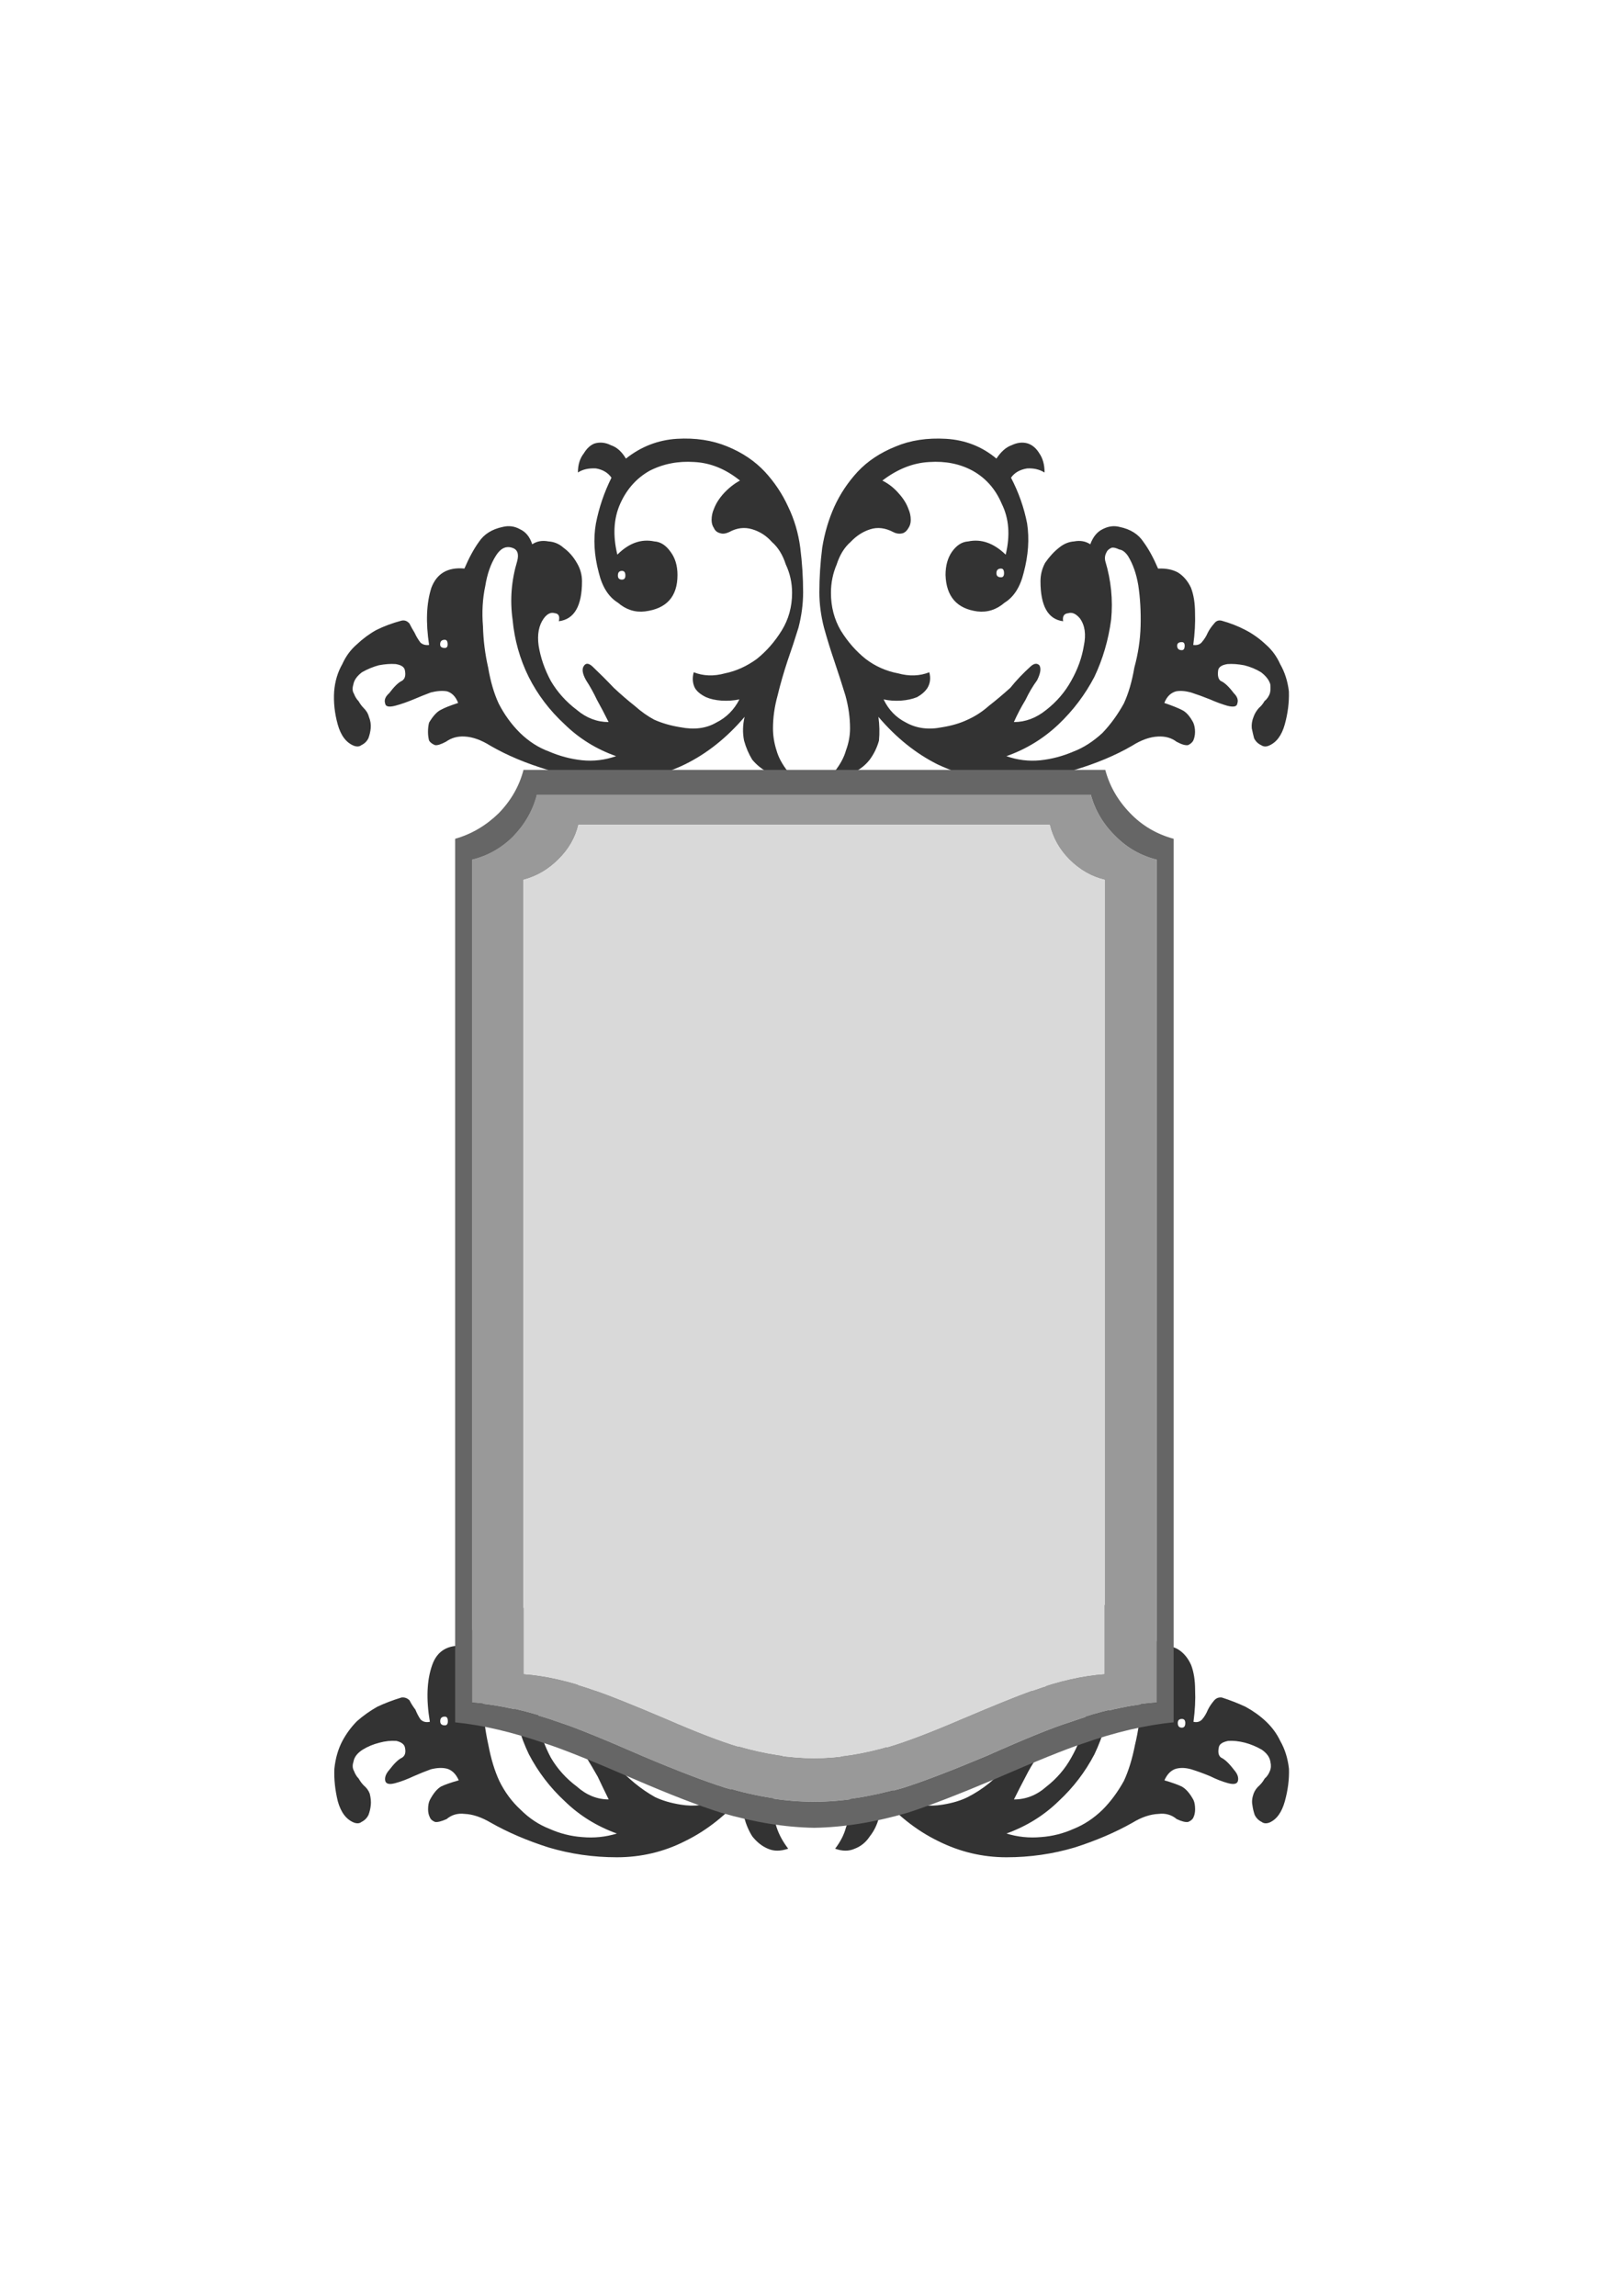
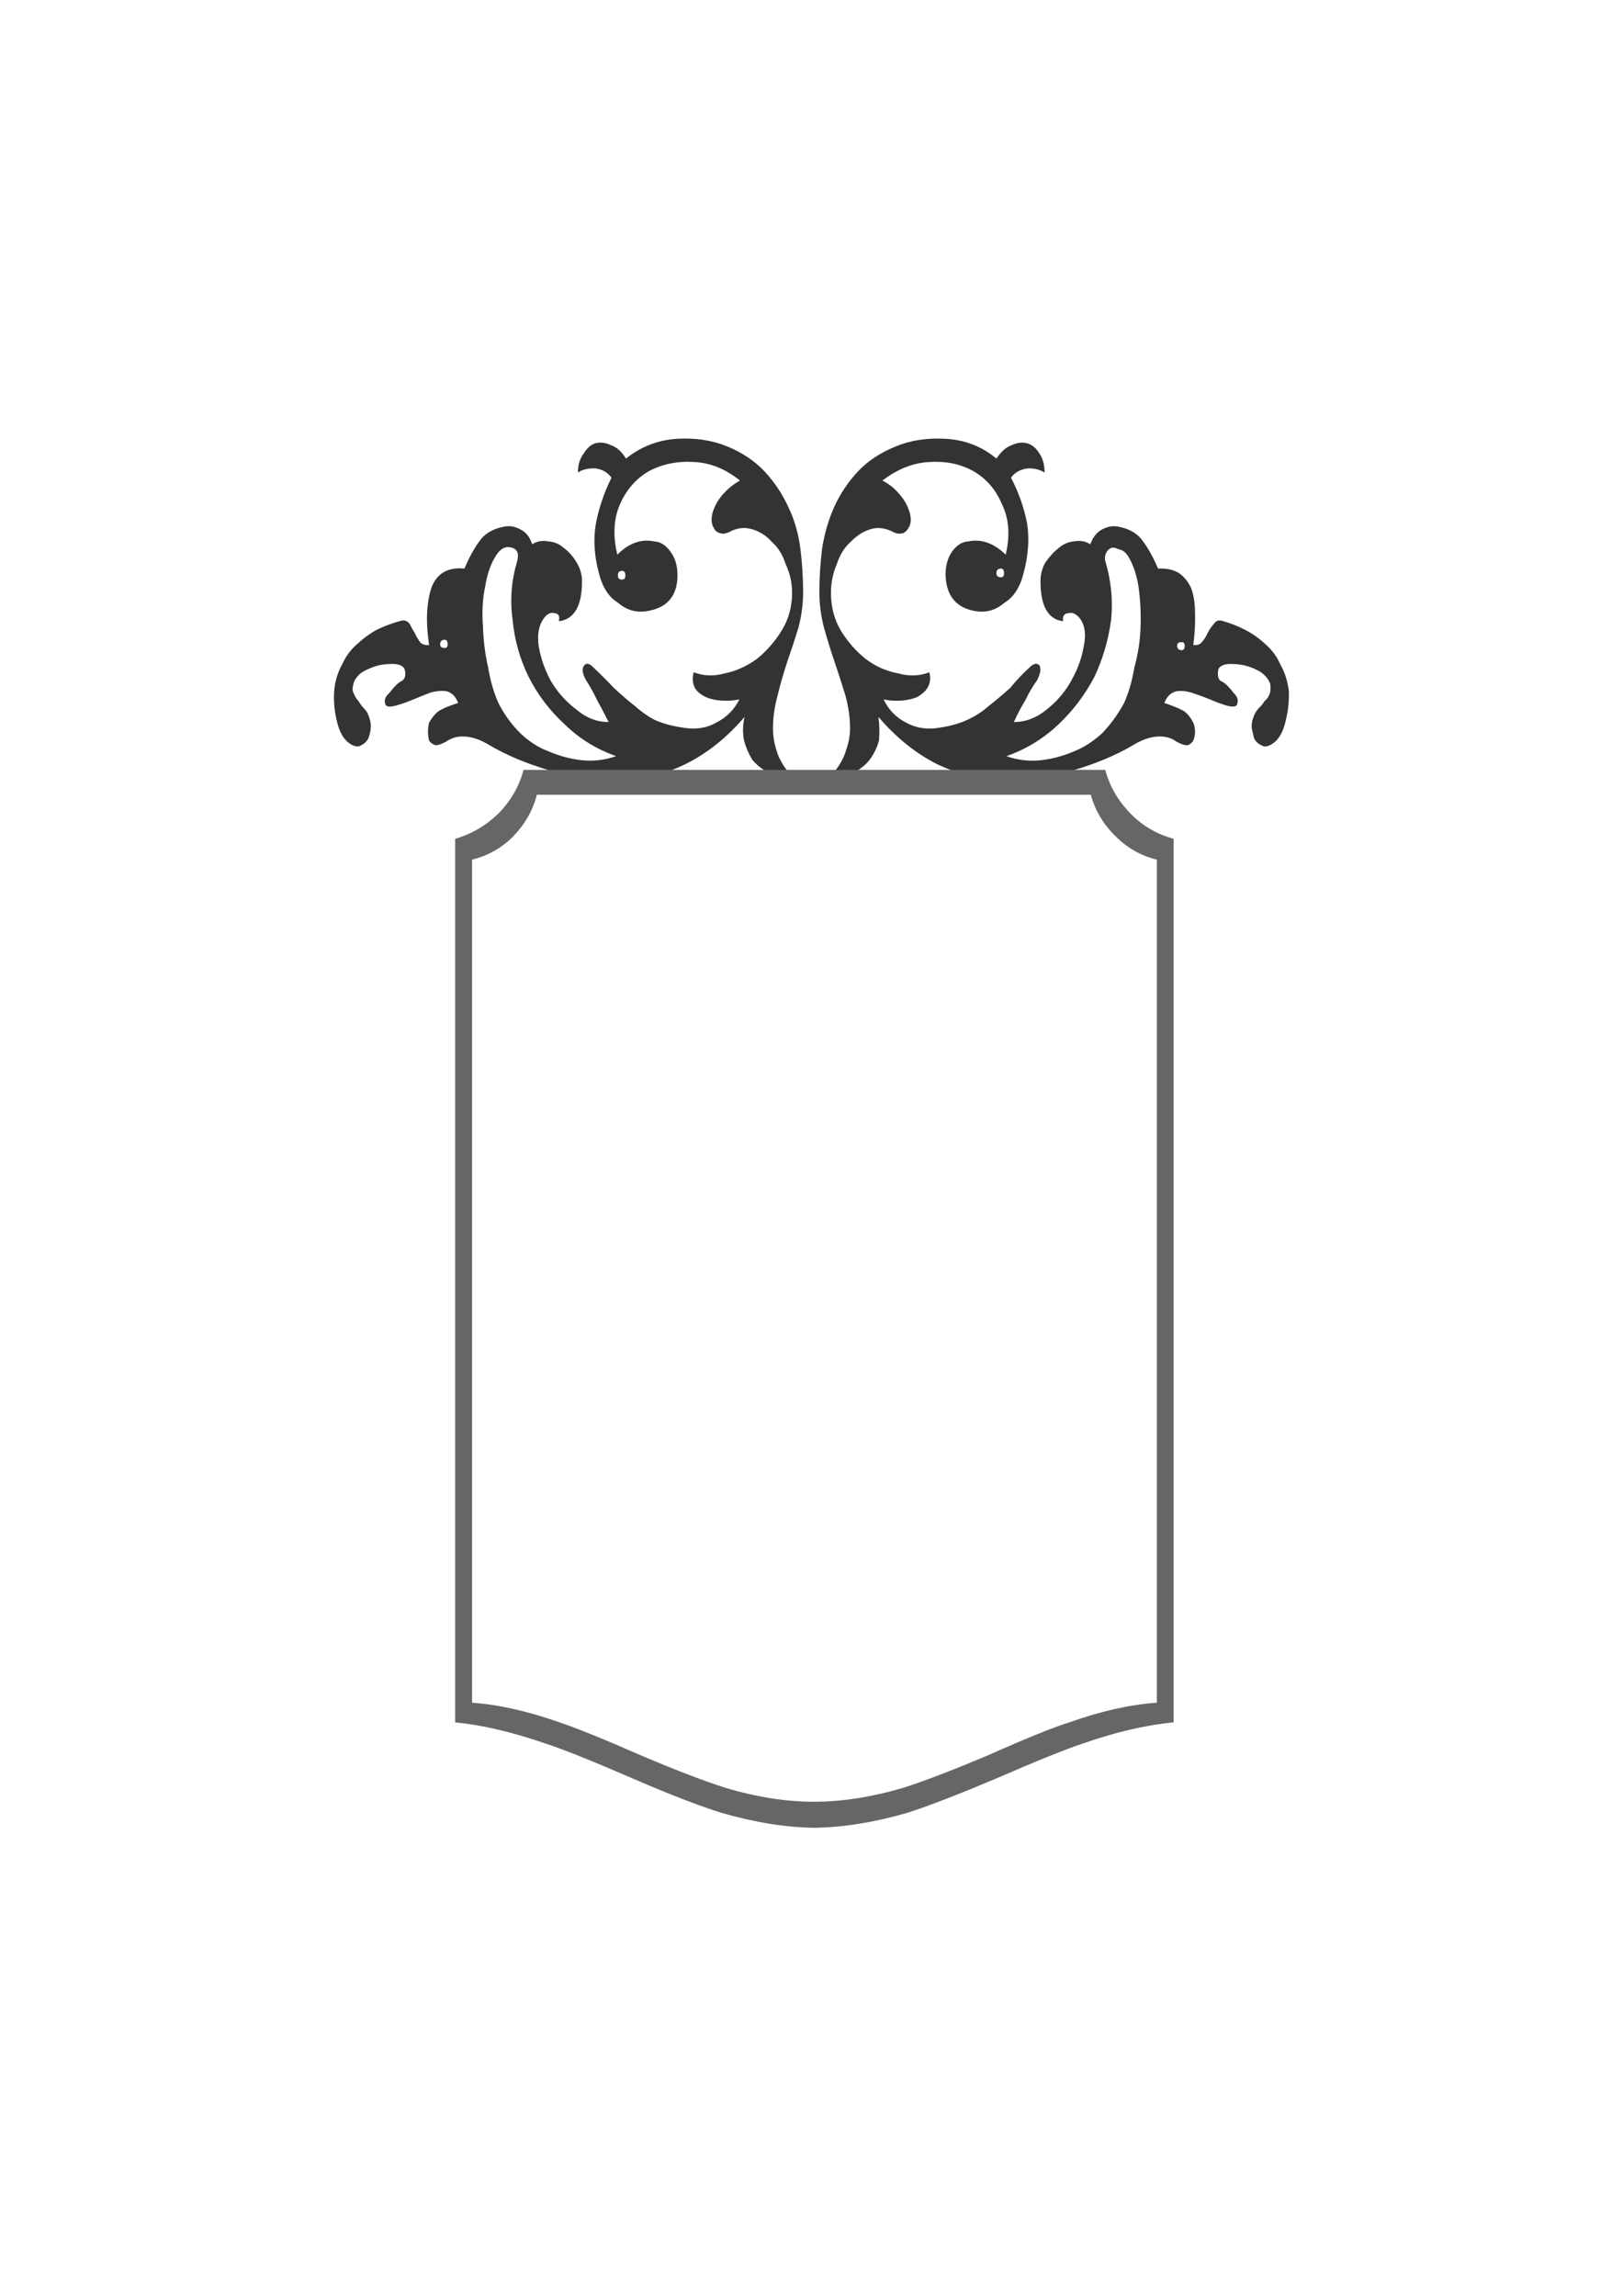
<svg xmlns="http://www.w3.org/2000/svg" xmlns:ns1="http://www.inkscape.org/namespaces/inkscape" xmlns:ns2="http://sodipodi.sourceforge.net/DTD/sodipodi-0.dtd" width="210mm" height="297mm" viewBox="0 0 210 297" version="1.1" id="svg903" ns1:version="0.92.4 (5da689c313, 2019-01-14)" ns2:docname="crest7.svg">
  <defs id="defs897" />
  <ns2:namedview id="base" pagecolor="#ffffff" bordercolor="#666666" borderopacity="1.0" ns1:pageopacity="0.0" ns1:pageshadow="2" ns1:zoom="0.22883835" ns1:cx="-1621.9116" ns1:cy="805.31315" ns1:document-units="mm" ns1:current-layer="layer1" showgrid="false" ns1:window-width="1920" ns1:window-height="1001" ns1:window-x="-9" ns1:window-y="-9" ns1:window-maximized="1" />
  <g ns1:label="Layer 1" ns1:groupmode="layer" id="layer1">
    <g id="g835" transform="translate(-2.755,5.53)">
      <g transform="matrix(0.353,0,0,-0.353,159.861,214.441)" id="g218">
-         <path ns1:connector-curvature="0" id="path220" style="fill:#333333;fill-opacity:1;fill-rule:evenodd;stroke:none" d="m 0,0 c 0.733,0.834 1.667,1.184 2.8,1.051 3.1,-1 6,-2.134 8.7,-3.401 2.8,-1.533 5.267,-3.299 7.4,-5.299 2.267,-2.134 4.034,-4.534 5.3,-7.201 1.7,-2.966 2.767,-6.367 3.2,-10.2 0.133,-3.8 -0.367,-7.766 -1.5,-11.899 -1.133,-4.101 -3.033,-6.717 -5.7,-7.851 -1.134,-0.399 -2.067,-0.316 -2.8,0.25 -1.133,0.568 -1.983,1.417 -2.55,2.55 -0.4,1.134 -0.683,2.334 -0.85,3.601 -0.267,1.266 -0.117,2.682 0.45,4.25 0.433,1.132 1.133,2.116 2.1,2.95 0.733,0.699 1.384,1.55 1.95,2.55 0.833,0.7 1.467,1.616 1.9,2.75 0.433,1 0.5,2.132 0.2,3.399 -0.267,1.7 -1.333,3.184 -3.2,4.45 -1.966,1.134 -4.017,1.984 -6.15,2.55 -2.267,0.567 -4.317,0.783 -6.15,0.65 C 3,-15.283 1.867,-16.066 1.7,-17.199 1.3,-19.033 1.583,-20.3 2.55,-21 c 1.3,-0.566 2.867,-2.05 4.7,-4.449 1.267,-1.434 1.75,-2.783 1.45,-4.051 -0.267,-1.133 -1.467,-1.416 -3.6,-0.85 -2.1,0.567 -4.283,1.417 -6.55,2.55 -2.4,1 -4.733,1.851 -7,2.55 -2,0.567 -3.85,0.634 -5.55,0.2 -1.833,-0.566 -3.25,-1.983 -4.25,-4.25 2.833,-0.833 4.967,-1.599 6.4,-2.3 1.533,-0.867 2.95,-2.5 4.25,-4.9 0.4,-0.866 0.6,-2 0.6,-3.399 0,-1.134 -0.2,-2.118 -0.6,-2.951 -0.3,-0.733 -0.95,-1.299 -1.95,-1.7 -0.967,-0.167 -2.367,0.184 -4.2,1.05 -1.867,1.567 -4.067,2.2 -6.6,1.9 -3.1,-0.132 -6.283,-1.2 -9.55,-3.2 -6.233,-3.533 -13.3,-6.566 -21.2,-9.099 -8.067,-2.401 -16.417,-3.601 -25.05,-3.601 -8.767,0 -17.117,1.983 -25.05,5.95 -8.067,3.934 -15.35,9.734 -21.85,17.401 0.567,-2.967 0.633,-5.868 0.2,-8.701 -0.7,-2.7 -1.833,-5.033 -3.4,-7 -1.4,-2.132 -3.233,-3.632 -5.5,-4.5 -2.133,-0.966 -4.533,-0.966 -7.2,0 1.967,2.567 3.3,5.184 4,7.85 1,2.567 1.5,5.268 1.5,8.101 0,3.966 -0.567,8 -1.7,12.099 -1.267,4.101 -2.533,8.267 -3.8,12.5 -1.567,4.101 -2.917,8.2 -4.05,12.3 -1.133,4.233 -1.7,8.551 -1.7,12.95 0,5.367 0.433,10.75 1.3,16.151 0.7,5.366 2.183,10.382 4.45,15.049 1.967,4.667 4.717,8.984 8.25,12.951 3.833,3.966 8.5,7 14,9.099 5.4,2.267 11.55,3.267 18.45,3 7.1,-0.432 13.267,-2.917 18.5,-7.45 1.7,2.7 3.533,4.4 5.5,5.101 2.133,1 4.117,1.216 5.95,0.649 1.7,-0.566 3.117,-1.767 4.25,-3.6 1.267,-2 1.9,-4.333 1.9,-7 -1.833,0.967 -3.95,1.383 -6.35,1.25 -2.7,-0.266 -4.683,-1.4 -5.95,-3.4 2.833,-5.366 4.817,-10.949 5.95,-16.75 0.833,-5.533 0.467,-11.482 -1.1,-17.85 -1.4,-5.233 -3.733,-8.983 -7,-11.25 -2.967,-2.4 -6.35,-3.382 -10.15,-2.95 -7.5,0.833 -11.4,5.283 -11.7,13.351 0,3.399 0.85,6.166 2.55,8.3 1.7,2.533 3.617,3.882 5.75,4.049 4.933,0.833 9.533,-0.867 13.8,-5.099 1.7,7.066 1.2,13.349 -1.5,18.849 -2.133,5.401 -5.667,9.368 -10.6,11.901 -4.667,2.699 -9.983,3.833 -15.95,3.399 -5.933,-0.432 -11.583,-2.766 -16.95,-7 2.267,-1.133 4.167,-2.616 5.7,-4.45 1.7,-1.833 2.983,-3.816 3.85,-5.949 0.433,-1.268 0.65,-2.533 0.65,-3.801 0,-1.133 -0.217,-2.199 -0.65,-3.199 -0.567,-0.867 -1.35,-1.5 -2.35,-1.901 -1.133,-0.167 -2.267,0.034 -3.4,0.6 -2.967,1.434 -5.717,1.801 -8.25,1.101 -2.833,-1 -5.317,-2.568 -7.45,-4.701 -2.1,-2.099 -3.717,-4.917 -4.85,-8.45 -1.567,-3.133 -2.35,-6.599 -2.35,-10.399 0,-4.967 1.2,-9.5 3.6,-13.601 2.7,-4.099 5.817,-7.566 9.35,-10.399 3.533,-2.834 7.417,-4.601 11.65,-5.301 4.1,-1.133 7.917,-1.066 11.45,0.2 0.567,-1.967 0.367,-3.8 -0.6,-5.5 -0.867,-1.266 -2.15,-2.399 -3.85,-3.399 -1.7,-0.7 -3.683,-1.2 -5.95,-1.5 -2.1,-0.134 -4.217,0.083 -6.35,0.649 1.833,-3.967 4.667,-6.866 8.5,-8.7 3.667,-1.967 8.05,-2.533 13.15,-1.699 3.533,0.566 6.583,1.482 9.15,2.75 2.8,1.432 5.417,3.133 7.85,5.099 2.533,2.133 5.15,4.401 7.85,6.8 2.233,2.533 4.7,5.151 7.4,7.851 1.433,1.133 2.5,1.199 3.2,0.199 0.7,-1.133 0.417,-2.899 -0.85,-5.3 -1.567,-2.266 -2.983,-4.667 -4.25,-7.2 -1.433,-2.699 -2.85,-5.467 -4.25,-8.3 4.4,0 8.367,1.568 11.9,4.7 3.8,2.967 6.833,6.5 9.1,10.6 2.4,4.233 4.033,8.467 4.9,12.7 0.7,4.101 0.133,7.5 -1.7,10.2 -1.267,1.701 -2.683,2.333 -4.25,1.901 -1.567,-0.134 -2.2,-1.184 -1.9,-3.151 -5.4,0.833 -8.1,5.701 -8.1,14.6 0,2.434 0.5,4.768 1.5,7 1.567,2.268 3.267,4.051 5.1,5.351 1.7,1.533 3.617,2.382 5.75,2.549 2.1,0.401 4,0.034 5.7,-1.099 1,2.566 2.483,4.416 4.45,5.55 2.133,1.132 4.333,1.417 6.6,0.849 3.8,-1 6.7,-2.849 8.7,-5.55 1.833,-2.667 3.6,-5.983 5.3,-9.95 2.967,0.267 5.367,-0.167 7.2,-1.3 2,-1.266 3.567,-3.167 4.7,-5.7 C -7.483,10.384 -7,7.334 -7,3.801 -6.833,0.268 -7.033,-3.616 -7.6,-7.85 c 1.267,-0.299 2.317,-0.016 3.15,0.85 0.867,1 1.583,2.2 2.15,3.601 0.567,1.132 1.333,2.266 2.3,3.399 m -11.85,-6.8 c -1,0 -1.5,-0.5 -1.5,-1.5 0,-1.133 0.5,-1.7 1.5,-1.7 0.833,0 1.25,0.567 1.25,1.7 0,1 -0.417,1.5 -1.25,1.5 m -152.6,62.401 c 3.567,-3.967 6.333,-8.284 8.3,-12.951 2.267,-4.667 3.75,-9.683 4.45,-15.049 0.867,-5.401 1.3,-10.784 1.3,-16.151 0,-4.399 -0.567,-8.717 -1.7,-12.95 -1.433,-4.1 -2.85,-8.199 -4.25,-12.3 -1.3,-4.233 -2.5,-8.399 -3.6,-12.5 -1.133,-4.099 -1.7,-8.133 -1.7,-12.099 0,-2.833 0.417,-5.534 1.25,-8.101 0.867,-2.666 2.283,-5.283 4.25,-7.85 -2.833,-0.966 -5.317,-0.966 -7.45,0 -2.1,0.868 -4,2.368 -5.7,4.5 -1.267,1.967 -2.267,4.3 -3,7 -0.567,2.833 -0.483,5.734 0.25,8.701 -6.533,-7.667 -13.817,-13.467 -21.85,-17.401 -7.8,-3.967 -16.15,-5.95 -25.05,-5.95 -8.633,0 -16.983,1.2 -25.05,3.601 -7.933,2.533 -15,5.566 -21.2,9.099 -3.4,2 -6.583,3.068 -9.55,3.2 -2.567,0.3 -4.767,-0.333 -6.6,-1.9 -1.967,-0.866 -3.383,-1.217 -4.25,-1.05 -1,0.401 -1.633,0.967 -1.9,1.7 -0.433,0.833 -0.65,1.817 -0.65,2.951 0,1.399 0.217,2.533 0.65,3.399 1.267,2.4 2.617,4.033 4.05,4.9 1.4,0.701 3.583,1.467 6.55,2.3 -1,2.267 -2.417,3.684 -4.25,4.25 -1.7,0.434 -3.683,0.367 -5.95,-0.2 -1.967,-0.699 -4.083,-1.55 -6.35,-2.55 -2.4,-1.133 -4.667,-1.983 -6.8,-2.55 -2.1,-0.566 -3.3,-0.283 -3.6,0.85 -0.267,1.268 0.233,2.617 1.5,4.051 1.833,2.399 3.383,3.883 4.65,4.449 1.133,0.7 1.483,1.967 1.05,3.801 -0.267,1.133 -1.317,1.916 -3.15,2.349 -2,0.133 -4.05,-0.083 -6.15,-0.65 -2.267,-0.566 -4.317,-1.416 -6.15,-2.55 -2,-1.266 -3.133,-2.75 -3.4,-4.45 -0.433,-1.267 -0.367,-2.399 0.2,-3.399 0.433,-1.134 1,-2.05 1.7,-2.75 0.567,-1 1.2,-1.851 1.9,-2.55 1,-0.834 1.717,-1.818 2.15,-2.95 0.4,-1.568 0.533,-2.984 0.4,-4.25 -0.133,-1.267 -0.417,-2.467 -0.85,-3.601 -0.567,-1.133 -1.417,-1.982 -2.55,-2.55 -0.7,-0.566 -1.617,-0.649 -2.75,-0.25 -2.833,1.134 -4.817,3.75 -5.95,7.851 -1,4.133 -1.417,8.099 -1.25,11.899 0.4,3.833 1.383,7.234 2.95,10.2 1.433,2.667 3.2,5.067 5.3,7.201 2.267,2 4.75,3.766 7.45,5.299 2.667,1.267 5.633,2.401 8.9,3.401 1.133,0.133 2.117,-0.217 2.95,-1.051 0.567,-1.133 1.283,-2.267 2.15,-3.399 0.567,-1.401 1.2,-2.601 1.9,-3.601 0.867,-0.866 2,-1.149 3.4,-0.85 -1.4,8.333 -1.117,15.267 0.85,20.8 1.833,5.234 5.8,7.568 11.9,7 1.7,3.967 3.467,7.283 5.3,9.95 1.967,2.701 4.867,4.55 8.7,5.55 2.267,0.568 4.45,0.283 6.55,-0.849 2,-1.134 3.483,-2.984 4.45,-5.55 1.567,1.133 3.483,1.5 5.75,1.099 2.133,-0.167 4.05,-1.016 5.75,-2.549 1.833,-1.3 3.383,-3.083 4.65,-5.351 1.267,-2.232 1.9,-4.566 1.9,-7 0,-8.899 -2.75,-13.767 -8.25,-14.6 0.267,1.967 -0.3,3.017 -1.7,3.151 -1.3,0.432 -2.65,-0.2 -4.05,-1.901 -1.833,-2.7 -2.467,-6.099 -1.9,-10.2 0.7,-4.233 2.183,-8.467 4.45,-12.7 2.4,-4.1 5.583,-7.633 9.55,-10.6 3.533,-3.132 7.417,-4.7 11.65,-4.7 -1.4,2.833 -2.733,5.601 -4,8.3 -1.433,2.533 -2.85,4.934 -4.25,7.2 -1.267,2.401 -1.483,4.167 -0.65,5.3 0.867,1 1.933,0.934 3.2,-0.199 2.533,-2.7 5.15,-5.318 7.85,-7.851 2.4,-2.399 4.867,-4.667 7.4,-6.8 2.4,-1.966 4.883,-3.667 7.45,-5.099 2.667,-1.268 5.783,-2.184 9.35,-2.75 5.067,-0.834 9.45,-0.268 13.15,1.699 3.8,1.834 6.617,4.733 8.45,8.7 -2.1,-0.566 -4.217,-0.783 -6.35,-0.649 -2.267,0.3 -4.25,0.8 -5.95,1.5 -1.833,1 -3.167,2.133 -4,3.399 -0.867,1.7 -1.017,3.533 -0.45,5.5 3.533,-1.266 7.35,-1.333 11.45,-0.2 4.1,0.7 8,2.467 11.7,5.301 3.533,2.833 6.633,6.3 9.3,10.399 2.433,4.101 3.65,8.634 3.65,13.601 0,3.8 -0.783,7.266 -2.35,10.399 -1.133,3.533 -2.767,6.351 -4.9,8.45 -2.1,2.133 -4.567,3.701 -7.4,4.701 -2.833,0.7 -5.6,0.333 -8.3,-1.101 -1.4,-0.566 -2.533,-0.767 -3.4,-0.6 -1.133,0.401 -1.9,1.034 -2.3,1.901 -0.567,1 -0.85,2.066 -0.85,3.199 0,1.268 0.283,2.533 0.85,3.801 0.833,2.133 2.033,4.116 3.6,5.949 1.967,1.834 3.95,3.317 5.95,4.45 -5.233,4.234 -10.833,6.568 -16.8,7 -5.933,0.434 -11.3,-0.7 -16.1,-3.399 -4.967,-2.533 -8.65,-6.5 -11.05,-11.901 -2.4,-5.5 -2.75,-11.783 -1.05,-18.849 4.233,4.232 8.833,5.932 13.8,5.099 2.1,-0.167 4,-1.516 5.7,-4.049 1.7,-2.134 2.55,-4.901 2.55,-8.3 0,-8.068 -3.883,-12.518 -11.65,-13.351 -3.833,-0.432 -7.233,0.55 -10.2,2.95 -3.233,2.267 -5.567,6.017 -7,11.25 -1.7,6.368 -2.05,12.317 -1.05,17.85 1.133,5.801 3.117,11.384 5.95,16.75 -1.433,2 -3.417,3.134 -5.95,3.4 -2.533,0.133 -4.65,-0.283 -6.35,-1.25 0,2.667 0.633,5 1.9,7 1.133,1.833 2.55,3.034 4.25,3.6 1.833,0.567 3.733,0.351 5.7,-0.649 2.133,-0.701 4.05,-2.401 5.75,-5.101 5.367,4.533 11.517,7.018 18.45,7.45 6.933,0.267 13.083,-0.733 18.45,-3 5.533,-2.099 10.2,-5.133 14,-9.099 m 125,-29.701 c -0.567,-0.867 -0.633,-1.867 -0.2,-3 1.967,-7.066 2.6,-14.283 1.9,-21.65 -1,-7.5 -3.05,-14.5 -6.15,-21 -3.4,-6.5 -7.783,-12.232 -13.15,-17.199 -5.367,-5.234 -11.733,-9.184 -19.1,-11.851 4.1,-1.266 8.333,-1.7 12.7,-1.3 4.133,0.3 8.1,1.3 11.9,3 3.833,1.534 7.367,3.868 10.6,7 2.967,2.967 5.583,6.5 7.85,10.6 1.7,3.667 3.05,8.051 4.05,13.15 1.267,5.234 1.967,10.401 2.1,15.5 0.3,5.1 0.017,9.984 -0.85,14.651 -0.7,4.366 -1.967,8.033 -3.8,11 -1,1.3 -2.067,2.016 -3.2,2.149 -1.133,0.568 -2.05,0.783 -2.75,0.651 -0.833,-0.434 -1.467,-1 -1.9,-1.701 m -40.3,-7.45 c 0,-1 0.567,-1.5 1.7,-1.5 0.7,0 1.05,0.5 1.05,1.5 0,1 -0.35,1.5 -1.05,1.5 -1.133,0 -1.7,-0.5 -1.7,-1.5 m -187.4,-4.899 C -268.117,8.884 -268.4,3.934 -268,-1.3 c 0.167,-4.932 0.817,-9.95 1.95,-15.05 0.967,-5.099 2.3,-9.483 4,-13.15 2,-4.1 4.617,-7.633 7.85,-10.6 3.133,-3.132 6.667,-5.466 10.6,-7 3.833,-1.7 7.8,-2.7 11.9,-3 4.4,-0.4 8.65,0.034 12.75,1.3 -7.367,2.667 -13.733,6.617 -19.1,11.851 -5.367,4.967 -9.75,10.699 -13.15,17.199 -3.133,6.5 -5.117,13.5 -5.95,21 -0.867,7.367 -0.3,14.584 1.7,21.65 0.833,2.567 0.2,4.133 -1.9,4.701 -2.267,0.7 -4.25,-0.234 -5.95,-2.8 -1.833,-2.967 -3.117,-6.717 -3.85,-11.25 M -282,-9.149 c 0.733,0 1.1,0.5 1.1,1.5 0,1.132 -0.367,1.7 -1.1,1.7 -1.133,0 -1.7,-0.568 -1.7,-1.7 0,-1 0.567,-1.5 1.7,-1.5 m 64.95,25.25 c 0.833,0 1.25,0.5 1.25,1.5 0,1 -0.417,1.5 -1.25,1.5 -1,0 -1.5,-0.5 -1.5,-1.5 0,-1 0.5,-1.5 1.5,-1.5" />
-       </g>
+         </g>
      <g transform="matrix(0.353,0,0,-0.353,64.717,64.581)" id="g222">
        <path ns1:connector-curvature="0" id="path224" style="fill:#333333;fill-opacity:1;fill-rule:evenodd;stroke:none" d="m 0,0 c 1.867,2.833 4.767,4.666 8.7,5.5 2.267,0.566 4.4,0.283 6.4,-0.851 2.1,-0.966 3.584,-2.799 4.45,-5.5 1.7,1.134 3.683,1.484 5.95,1.05 2.1,-0.133 3.934,-0.899 5.5,-2.3 1.967,-1.432 3.6,-3.283 4.9,-5.549 1.267,-2.1 1.9,-4.35 1.9,-6.75 0,-9.067 -2.833,-13.951 -8.5,-14.651 0.433,1.834 -0.067,2.818 -1.5,2.95 -1.4,0.434 -2.733,-0.2 -4,-1.899 -1.833,-2.533 -2.467,-5.867 -1.9,-10 0.7,-4.367 2.183,-8.667 4.45,-12.9 2.4,-4.1 5.584,-7.651 9.55,-10.651 3.534,-2.967 7.417,-4.449 11.65,-4.449 -1.4,2.833 -2.817,5.533 -4.25,8.1 -1.266,2.667 -2.6,5.066 -4,7.2 -1.433,2.533 -1.65,4.366 -0.65,5.5 0.7,0.866 1.683,0.733 2.95,-0.401 2.7,-2.566 5.317,-5.182 7.85,-7.849 2.567,-2.401 5.117,-4.601 7.65,-6.601 2.4,-2.133 4.8,-3.833 7.2,-5.099 2.833,-1.267 6.017,-2.184 9.55,-2.75 5.1,-1 9.483,-0.434 13.15,1.7 3.7,1.833 6.534,4.667 8.5,8.5 -2.1,-0.434 -4.283,-0.583 -6.55,-0.45 -2.266,0.167 -4.183,0.599 -5.75,1.299 -1.967,0.967 -3.317,2.101 -4.05,3.401 -0.833,1.7 -0.966,3.599 -0.4,5.7 3.534,-1.4 7.35,-1.533 11.45,-0.4 4.1,0.833 8,2.599 11.7,5.299 3.534,2.833 6.567,6.3 9.1,10.401 2.534,4.099 3.8,8.7 3.8,13.8 0,3.667 -0.766,7.132 -2.3,10.4 -1.133,3.533 -2.833,6.283 -5.1,8.25 -2,2.267 -4.4,3.816 -7.2,4.649 C 97.367,5.517 94.534,5.166 91.7,3.6 90.434,3.033 89.367,2.899 88.5,3.199 87.367,3.467 86.583,4.1 86.15,5.1 85.583,5.933 85.3,6.916 85.3,8.05 c 0,1.432 0.283,2.783 0.85,4.05 0.733,1.966 1.95,3.882 3.65,5.75 1.833,1.966 3.8,3.516 5.9,4.65 C 90.467,26.732 84.883,29 78.95,29.3 73.017,29.699 67.567,28.633 62.6,26.1 57.8,23.399 54.2,19.366 51.8,14 49.4,8.633 49.05,2.416 50.75,-4.65 c 4.233,4.233 8.75,5.849 13.55,4.849 2.267,-0.133 4.25,-1.399 5.95,-3.8 1.7,-2.266 2.55,-5.099 2.55,-8.5 0,-7.899 -3.967,-12.349 -11.9,-13.349 -3.667,-0.434 -6.983,0.633 -9.95,3.2 -3.4,2.1 -5.733,5.767 -7,11 -1.7,6.366 -2.05,12.383 -1.05,18.05 1.134,5.8 3.034,11.383 5.7,16.75 -1.267,1.833 -3.166,2.967 -5.7,3.399 -2.7,0.134 -4.9,-0.366 -6.6,-1.5 0,2.834 0.717,5.167 2.15,7 1.133,1.867 2.467,3.084 4,3.651 2,0.566 3.984,0.349 5.95,-0.651 2.134,-0.699 3.967,-2.333 5.5,-4.899 5.534,4.399 11.767,6.816 18.7,7.25 6.8,0.399 12.95,-0.533 18.45,-2.8 5.533,-2.268 10.134,-5.367 13.8,-9.301 3.533,-3.833 6.367,-8.083 8.5,-12.75 2.267,-4.666 3.75,-9.682 4.45,-15.05 0.7,-5.533 1.05,-10.983 1.05,-16.349 0,-4.234 -0.566,-8.55 -1.7,-12.95 -1.267,-4.1 -2.616,-8.201 -4.05,-12.3 -1.4,-4.234 -2.6,-8.417 -3.6,-12.55 -1.133,-4.101 -1.7,-8.117 -1.7,-12.051 0,-2.699 0.433,-5.399 1.3,-8.099 0.7,-2.534 2.117,-5.151 4.25,-7.85 -2.833,-0.834 -5.383,-0.834 -7.65,0 -2,1 -3.833,2.482 -5.5,4.449 -1.3,2.134 -2.3,4.467 -3,7 -0.567,2.834 -0.5,5.734 0.2,8.7 -6.5,-7.632 -13.783,-13.432 -21.85,-17.399 -7.766,-3.801 -16.183,-5.7 -25.25,-5.7 -8.467,0 -16.733,1.2 -24.8,3.599 -8.066,2.401 -15.15,5.368 -21.25,8.901 -3.4,2.133 -6.583,3.266 -9.55,3.399 -2.533,0.134 -4.783,-0.5 -6.75,-1.899 -1.867,-1 -3.217,-1.417 -4.05,-1.25 -1,0.399 -1.716,0.95 -2.15,1.649 -0.267,1 -0.4,2.068 -0.4,3.2 0,1.267 0.133,2.401 0.4,3.401 1.434,2.399 2.85,3.95 4.25,4.649 1.3,0.734 3.434,1.584 6.4,2.551 -0.866,2.267 -2.216,3.683 -4.05,4.25 -1.7,0.3 -3.683,0.166 -5.95,-0.4 -1.966,-0.734 -4.083,-1.583 -6.35,-2.55 -2.4,-1 -4.667,-1.783 -6.8,-2.351 -2.267,-0.566 -3.466,-0.283 -3.6,0.851 -0.433,1.266 0.067,2.533 1.5,3.8 1.833,2.433 3.384,3.933 4.65,4.5 1.134,0.7 1.484,2.033 1.05,4 -0.267,1.132 -1.4,1.849 -3.4,2.15 -1.833,0.133 -3.883,-0.018 -6.15,-0.45 -2.1,-0.568 -4.15,-1.417 -6.15,-2.55 -1.833,-1.4 -2.883,-2.884 -3.15,-4.45 -0.433,-1.401 -0.367,-2.533 0.2,-3.401 0.433,-1.132 1,-2.049 1.7,-2.75 0.567,-1 1.2,-1.849 1.9,-2.549 1,-1 1.634,-2.067 1.9,-3.201 0.567,-1.399 0.783,-2.799 0.65,-4.2 -0.133,-1.3 -0.416,-2.516 -0.85,-3.649 -0.566,-1.134 -1.417,-1.967 -2.55,-2.5 -0.7,-0.568 -1.617,-0.651 -2.75,-0.25 -2.833,1.133 -4.817,3.75 -5.95,7.849 -1.133,4.101 -1.566,8.134 -1.3,12.101 0.3,3.699 1.3,7.033 3,10 1.267,2.833 3.033,5.232 5.3,7.199 2.267,2.134 4.667,3.901 7.2,5.301 2.834,1.399 5.883,2.533 9.15,3.399 1.133,0.267 2.117,-0.083 2.95,-1.049 0.567,-1.133 1.2,-2.267 1.9,-3.401 0.567,-1.266 1.283,-2.467 2.15,-3.599 0.834,-0.734 1.883,-1.017 3.15,-0.85 -1.267,8.333 -0.983,15.333 0.85,21 2,5.232 6.033,7.566 12.1,7 1.7,3.967 3.467,7.217 5.3,9.75 m 2.35,-16.101 c -1,-4.667 -1.283,-9.616 -0.85,-14.849 0.133,-5.101 0.767,-10.134 1.9,-15.101 0.867,-5.099 2.15,-9.482 3.85,-13.149 2.1,-4.101 4.717,-7.7 7.85,-10.8 3.233,-3.134 6.767,-5.4 10.6,-6.801 3.967,-1.699 8,-2.766 12.1,-3.199 4.234,-0.434 8.4,0.066 12.5,1.5 -7.2,2.533 -13.483,6.416 -18.85,11.649 -5.533,5.101 -9.933,10.901 -13.2,17.401 -3.233,6.533 -5.2,13.533 -5.9,21 -1,7.233 -0.433,14.383 1.7,21.45 0.7,2.699 0.05,4.333 -1.95,4.899 -2.267,0.701 -4.233,-0.299 -5.9,-3 -1.867,-2.966 -3.15,-6.632 -3.85,-11 m -13.8,-21.45 c 0,1.134 -0.35,1.7 -1.05,1.7 -1.133,0 -1.7,-0.566 -1.7,-1.7 0,-0.866 0.567,-1.3 1.7,-1.3 0.7,0 1.05,0.434 1.05,1.3 m 63.9,23.75 c 0.834,0 1.25,0.5 1.25,1.5 0,1.134 -0.416,1.7 -1.25,1.7 -1,0 -1.5,-0.566 -1.5,-1.7 0,-1 0.5,-1.5 1.5,-1.5 M 261,-16.75 c 1,-2.567 1.5,-5.684 1.5,-9.351 0.133,-3.533 -0.083,-7.417 -0.65,-11.649 1.3,-0.167 2.3,0.116 3,0.85 1,1.132 1.767,2.333 2.3,3.599 0.567,1.134 1.35,2.268 2.35,3.401 0.7,0.966 1.617,1.316 2.75,1.049 3.133,-0.866 6.034,-2 8.7,-3.399 2.7,-1.4 5.184,-3.167 7.45,-5.301 2.267,-1.967 4.034,-4.366 5.3,-7.199 1.7,-2.967 2.767,-6.301 3.2,-10 0.134,-3.967 -0.366,-8 -1.5,-12.101 -1.133,-4.099 -3.116,-6.716 -5.95,-7.849 -1,-0.401 -1.916,-0.318 -2.75,0.25 -1.133,0.533 -1.983,1.366 -2.55,2.5 -0.3,1.133 -0.583,2.349 -0.85,3.649 -0.133,1.401 0.084,2.801 0.65,4.2 0.4,1.134 1.033,2.201 1.9,3.201 0.834,0.7 1.534,1.549 2.1,2.549 0.867,0.701 1.517,1.618 1.95,2.75 0.267,0.868 0.333,2 0.2,3.401 -0.433,1.566 -1.566,3.05 -3.4,4.45 -1.833,1.133 -3.883,1.982 -6.15,2.55 -2.266,0.432 -4.317,0.583 -6.15,0.45 -2,-0.301 -3.133,-1.018 -3.4,-2.15 -0.3,-1.967 -0.017,-3.3 0.85,-4 1.4,-0.567 3.017,-2.067 4.85,-4.5 1.3,-1.267 1.734,-2.534 1.3,-3.8 -0.133,-1.134 -1.333,-1.417 -3.6,-0.851 -2,0.568 -4.133,1.351 -6.4,2.351 -2.4,0.967 -4.733,1.816 -7,2.55 -2.1,0.566 -3.933,0.7 -5.5,0.4 -1.966,-0.567 -3.383,-1.983 -4.25,-4.25 2.833,-0.967 4.967,-1.817 6.4,-2.551 1.534,-0.699 2.933,-2.25 4.2,-4.649 0.434,-1 0.65,-2.134 0.65,-3.401 0,-1.132 -0.216,-2.2 -0.65,-3.2 -0.4,-0.699 -1.033,-1.25 -1.9,-1.649 -1,-0.167 -2.416,0.25 -4.25,1.25 -1.833,1.399 -4.083,2.033 -6.75,1.899 -3,-0.133 -6.183,-1.266 -9.55,-3.399 -6.1,-3.533 -13.183,-6.5 -21.25,-8.901 -7.933,-2.399 -16.2,-3.599 -24.8,-3.599 -8.8,0 -17.217,1.899 -25.25,5.7 -7.933,3.967 -15.15,9.767 -21.65,17.399 0.4,-2.966 0.467,-5.866 0.2,-8.7 -0.7,-2.533 -1.833,-4.866 -3.4,-7 -1.566,-1.967 -3.4,-3.449 -5.5,-4.449 -2.133,-0.834 -4.617,-0.834 -7.45,0 2.134,2.699 3.55,5.316 4.25,7.85 1,2.7 1.5,5.4 1.5,8.099 0,3.934 -0.567,7.95 -1.7,12.051 -1.267,4.133 -2.617,8.316 -4.05,12.55 -1.4,4.099 -2.667,8.2 -3.8,12.3 -1.133,4.4 -1.7,8.716 -1.7,12.95 0,5.366 0.35,10.816 1.05,16.349 0.867,5.368 2.35,10.384 4.45,15.05 2.134,4.667 4.967,8.917 8.5,12.75 3.667,3.934 8.333,7.033 14,9.301 5.367,2.267 11.517,3.199 18.45,2.8 7.067,-0.434 13.217,-2.851 18.45,-7.25 1.7,2.566 3.55,4.2 5.55,4.899 2.1,1 4.083,1.217 5.95,0.651 1.7,-0.567 3.117,-1.784 4.25,-3.651 1.267,-1.833 1.9,-4.166 1.9,-7 -1.833,1.134 -3.967,1.634 -6.4,1.5 -2.666,-0.432 -4.633,-1.566 -5.9,-3.399 2.8,-5.367 4.767,-10.95 5.9,-16.75 0.867,-5.667 0.45,-11.684 -1.25,-18.05 -1.266,-5.233 -3.6,-8.9 -7,-11 -2.967,-2.567 -6.3,-3.634 -10,-3.2 -7.5,1 -11.383,5.45 -11.65,13.349 0,3.401 0.783,6.234 2.35,8.5 1.7,2.401 3.683,3.667 5.95,3.8 4.8,1 9.383,-0.616 13.75,-4.849 1.7,7.066 1.217,13.283 -1.45,18.65 -2.267,5.366 -5.817,9.399 -10.65,12.1 -4.667,2.533 -9.966,3.599 -15.9,3.2 -5.933,-0.3 -11.666,-2.568 -17.2,-6.8 2.267,-1.134 4.25,-2.684 5.95,-4.65 1.7,-1.868 2.9,-3.784 3.6,-5.75 0.567,-1.267 0.85,-2.618 0.85,-4.05 0,-1.134 -0.283,-2.117 -0.85,-2.95 -0.567,-1 -1.266,-1.633 -2.1,-1.901 -1.133,-0.3 -2.267,-0.166 -3.4,0.401 -2.967,1.566 -5.8,1.917 -8.5,1.049 -2.666,-0.833 -5.067,-2.382 -7.2,-4.649 -2.267,-1.967 -3.966,-4.717 -5.1,-8.25 -1.4,-3.268 -2.1,-6.733 -2.1,-10.4 0,-5.1 1.2,-9.701 3.6,-13.8 2.534,-4.101 5.567,-7.568 9.1,-10.401 3.534,-2.7 7.5,-4.466 11.9,-5.299 4.1,-1.133 7.917,-1 11.45,0.4 0.567,-2.101 0.35,-4 -0.65,-5.7 -0.833,-1.3 -2.1,-2.434 -3.8,-3.401 -1.7,-0.7 -3.683,-1.132 -5.95,-1.299 -2.266,-0.133 -4.383,0.016 -6.35,0.45 1.834,-3.833 4.584,-6.667 8.25,-8.5 3.834,-2.134 8.233,-2.7 13.2,-1.7 3.533,0.566 6.634,1.483 9.3,2.75 2.834,1.266 5.45,2.966 7.85,5.099 2.567,2 5.183,4.2 7.85,6.601 2.134,2.667 4.617,5.283 7.45,7.849 1.267,1.134 2.333,1.267 3.2,0.401 0.7,-1.134 0.417,-2.967 -0.85,-5.5 -1.566,-2.134 -2.983,-4.533 -4.25,-7.2 -1.566,-2.567 -2.983,-5.267 -4.25,-8.1 4.233,0 8.184,1.482 11.85,4.449 3.834,3 6.883,6.551 9.15,10.651 2.4,4.233 3.95,8.533 4.65,12.9 0.867,4.133 0.383,7.467 -1.45,10 -1.433,1.699 -2.85,2.333 -4.25,1.899 -1.567,-0.132 -2.2,-1.116 -1.9,-2.95 -5.533,0.7 -8.3,5.584 -8.3,14.651 0,2.4 0.567,4.65 1.7,6.75 1.567,2.266 3.267,4.117 5.1,5.549 1.7,1.401 3.534,2.167 5.5,2.3 2.267,0.434 4.25,0.084 5.95,-1.05 1,2.701 2.483,4.534 4.45,5.5 2.134,1.134 4.25,1.417 6.35,0.851 3.967,-0.834 6.867,-2.667 8.7,-5.5 1.867,-2.533 3.65,-5.783 5.35,-9.75 2.967,0.133 5.433,-0.367 7.4,-1.5 1.967,-1.268 3.517,-3.101 4.65,-5.5 m -3.35,-19.95 c -1.133,0 -1.7,-0.434 -1.7,-1.3 0,-1.101 0.567,-1.65 1.7,-1.65 0.7,0 1.05,0.549 1.05,1.65 0,0.866 -0.35,1.3 -1.05,1.3 m -27.6,32.899 c -0.567,-1 -0.717,-2.066 -0.45,-3.199 2.133,-7.067 2.85,-14.217 2.15,-21.45 -1,-7.467 -3.05,-14.467 -6.15,-21 -3.4,-6.5 -7.783,-12.3 -13.15,-17.401 -5.533,-5.233 -11.9,-9.116 -19.1,-11.649 4.1,-1.434 8.267,-1.934 12.5,-1.5 4.1,0.433 8.133,1.5 12.1,3.199 3.667,1.401 7.2,3.667 10.6,6.801 2.967,3.1 5.583,6.699 7.85,10.8 1.7,3.667 2.983,8.05 3.85,13.149 1.4,5.101 2.167,10.2 2.3,15.301 0.134,5.232 -0.15,10.183 -0.85,14.85 -0.7,4.233 -1.967,7.833 -3.8,10.799 -1,1.434 -2.067,2.217 -3.2,2.351 -1.133,0.566 -2.05,0.783 -2.75,0.649 -1,-0.432 -1.633,-1 -1.9,-1.7 M 192.5,-11.45 c 0,1.133 -0.367,1.7 -1.1,1.7 -1.133,0 -1.7,-0.567 -1.7,-1.7 0,-1 0.567,-1.5 1.7,-1.5 0.733,0 1.1,0.5 1.1,1.5" />
      </g>
      <g transform="matrix(0.353,0,0,-0.353,70.485,108.29)" id="g226">
-         <path ns1:connector-curvature="0" id="path228" style="fill:#999999;fill-opacity:1;fill-rule:evenodd;stroke:none" d="m 0,0 v -291.15 c 7.934,-0.567 16.7,-2.55 26.3,-5.95 0.167,0 0.384,-0.067 0.65,-0.2 4.967,-1.7 13.6,-5.167 25.9,-10.4 10.733,-4.667 19.367,-7.984 25.9,-9.95 9.767,-2.833 19.033,-4.25 27.8,-4.25 8.767,0 17.95,1.417 27.55,4.25 6.533,1.966 15.233,5.283 26.1,9.95 12.333,5.233 20.9,8.7 25.7,10.4 0.267,0.133 0.55,0.2 0.85,0.2 9.467,3.4 18.233,5.383 26.3,5.95 V 0 c -4.8,1.133 -9.116,3.6 -12.95,7.4 -3.666,3.7 -6.067,7.95 -7.2,12.75 H 20.15 C 19.017,15.35 16.55,11.1 12.75,7.4 9.083,3.733 4.833,1.267 0,0 m -3.8,15.9 c 4.367,4.534 7.267,9.633 8.7,15.3 h 203.05 c 1.567,-5.8 4.617,-10.9 9.15,-15.3 4.233,-4.233 9.25,-7.067 15.05,-8.5 v -308.95 c -9.9,-0.7 -20.583,-3.1 -32.05,-7.2 -5.933,-1.833 -16.05,-5.934 -30.35,-12.3 -12.867,-5.4 -23.05,-9.3 -30.55,-11.7 -11.6,-3.4 -22.483,-5.1 -32.65,-5.1 -10.333,0 -21.167,1.7 -32.5,5.1 -7.633,2.4 -17.817,6.3 -30.55,11.7 -14.566,6.366 -24.683,10.467 -30.35,12.3 -11.6,4.1 -22.267,6.5 -32,7.2 V 7.4 c 5.8,1.433 10.817,4.267 15.05,8.5" />
-       </g>
+         </g>
      <g transform="matrix(0.353,0,0,-0.353,61.648,102.981)" id="g230">
        <path ns1:connector-curvature="0" id="path232" style="fill:#666666;fill-opacity:1;fill-rule:evenodd;stroke:none" d="m 0,0 c 5.967,1.7 11.283,4.817 15.95,9.351 4.533,4.666 7.567,9.966 9.1,15.899 H 238.3 c 1.567,-5.933 4.617,-11.233 9.15,-15.899 C 251.816,4.817 257.117,1.7 263.35,0 v -323.8 c -10.333,-1 -21.5,-3.617 -33.5,-7.849 -6.1,-2 -16.784,-6.318 -32.05,-12.951 -13.433,-5.667 -24.05,-9.766 -31.85,-12.299 -12.167,-3.534 -23.617,-5.384 -34.35,-5.551 -10.633,0.167 -22.034,2.017 -34.2,5.551 -8.067,2.533 -18.667,6.632 -31.8,12.299 -15.3,6.633 -26.05,10.951 -32.25,12.951 C 21.183,-327.417 10.066,-324.8 0,-323.8 Z M 21.25,0.851 C 17.017,-3.383 12,-6.217 6.2,-7.649 V -316.6 c 9.733,-0.7 20.4,-3.1 32,-7.2 5.667,-1.833 15.783,-5.933 30.35,-12.3 12.733,-5.4 22.917,-9.299 30.55,-11.7 11.333,-3.4 22.167,-5.099 32.5,-5.099 10.167,0 21.05,1.699 32.65,5.099 7.5,2.401 17.683,6.3 30.55,11.7 14.3,6.367 24.417,10.467 30.35,12.3 11.467,4.1 22.15,6.5 32.05,7.2 V -7.649 c -5.8,1.432 -10.817,4.266 -15.05,8.5 -4.533,4.399 -7.584,9.5 -9.15,15.299 H 29.95 C 28.517,10.483 25.617,5.384 21.25,0.851" />
      </g>
      <g transform="matrix(0.353,0,0,-0.353,70.485,108.29)" id="g234">
-         <path ns1:connector-curvature="0" id="path236" style="fill:#d9d9d9;fill-opacity:1;fill-rule:evenodd;stroke:none" d="m 0,0 c 4.833,1.267 9.083,3.733 12.75,7.4 3.8,3.7 6.267,7.95 7.4,12.75 H 192.9 c 1.133,-4.8 3.534,-9.05 7.2,-12.75 3.834,-3.8 8.15,-6.267 12.95,-7.4 v -291.15 c -8.067,-0.567 -16.833,-2.55 -26.3,-5.95 -0.3,0 -0.583,-0.067 -0.85,-0.2 -4.8,-1.7 -13.367,-5.167 -25.7,-10.4 -10.867,-4.667 -19.567,-7.984 -26.1,-9.95 -9.6,-2.833 -18.783,-4.25 -27.55,-4.25 -8.767,0 -18.033,1.417 -27.8,4.25 -6.533,1.966 -15.167,5.283 -25.9,9.95 -12.3,5.233 -20.933,8.7 -25.9,10.4 -0.266,0.133 -0.483,0.2 -0.65,0.2 -9.6,3.4 -18.366,5.383 -26.3,5.95 z" />
-       </g>
+         </g>
    </g>
  </g>
</svg>